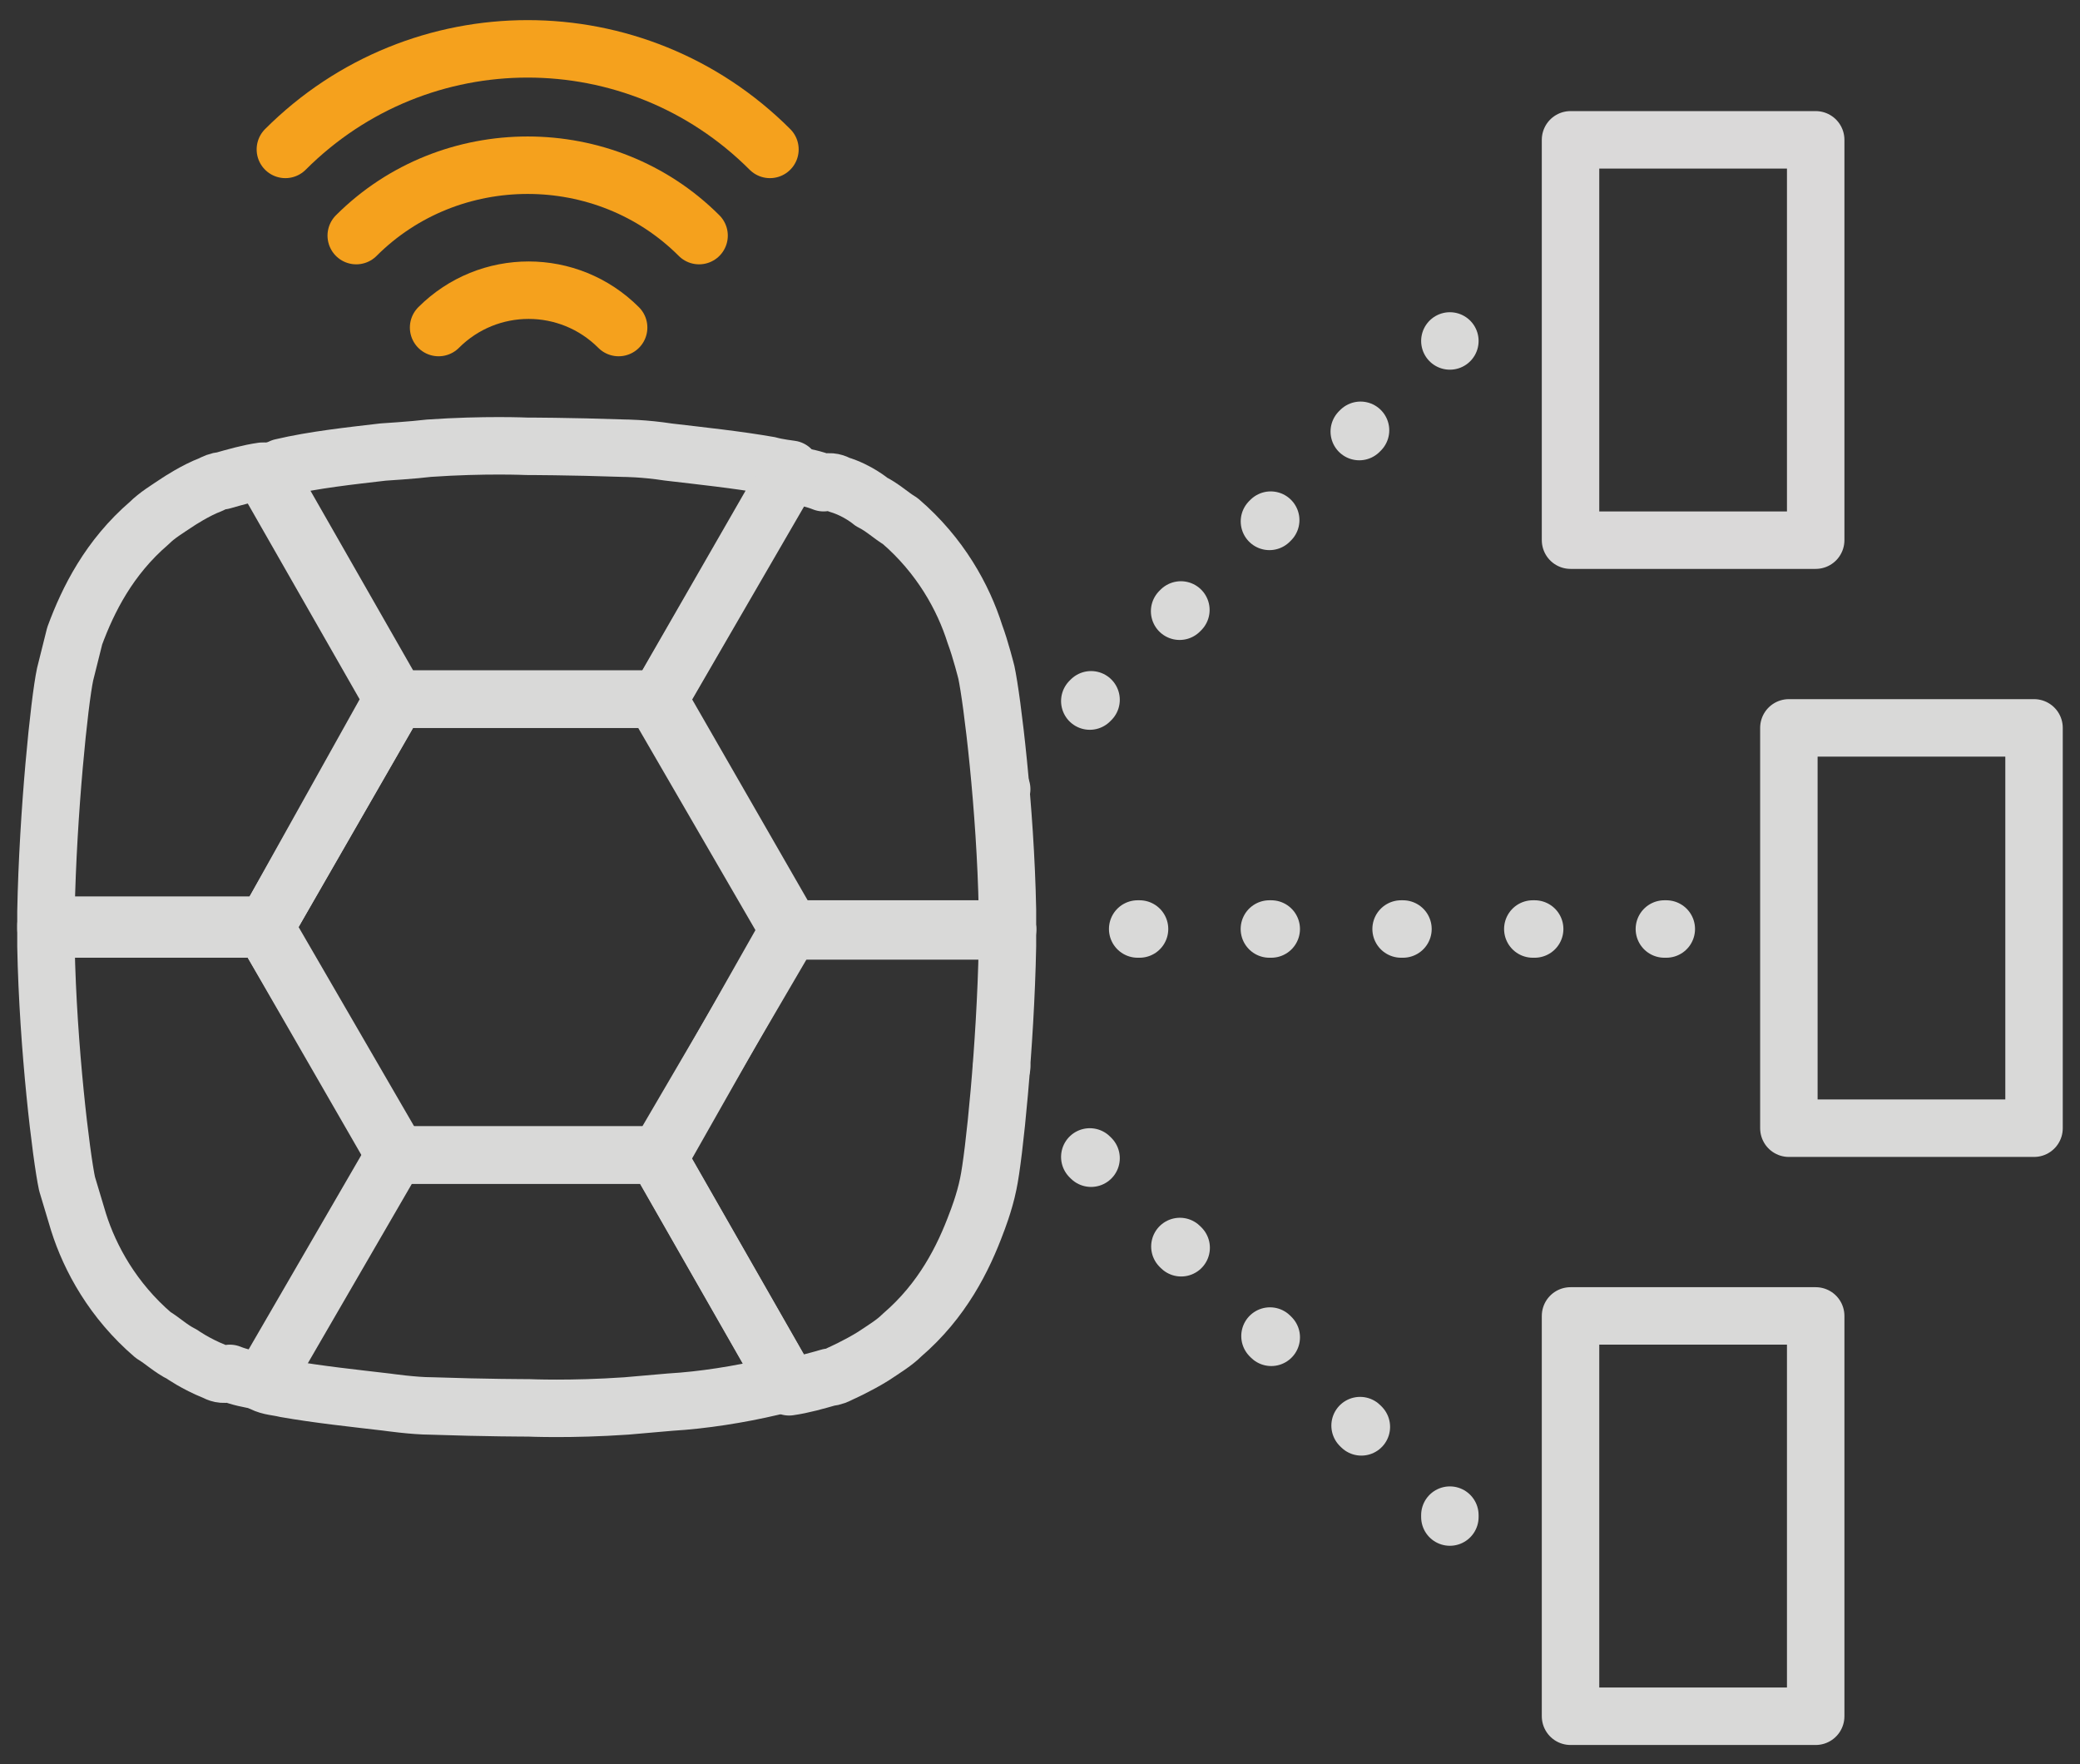
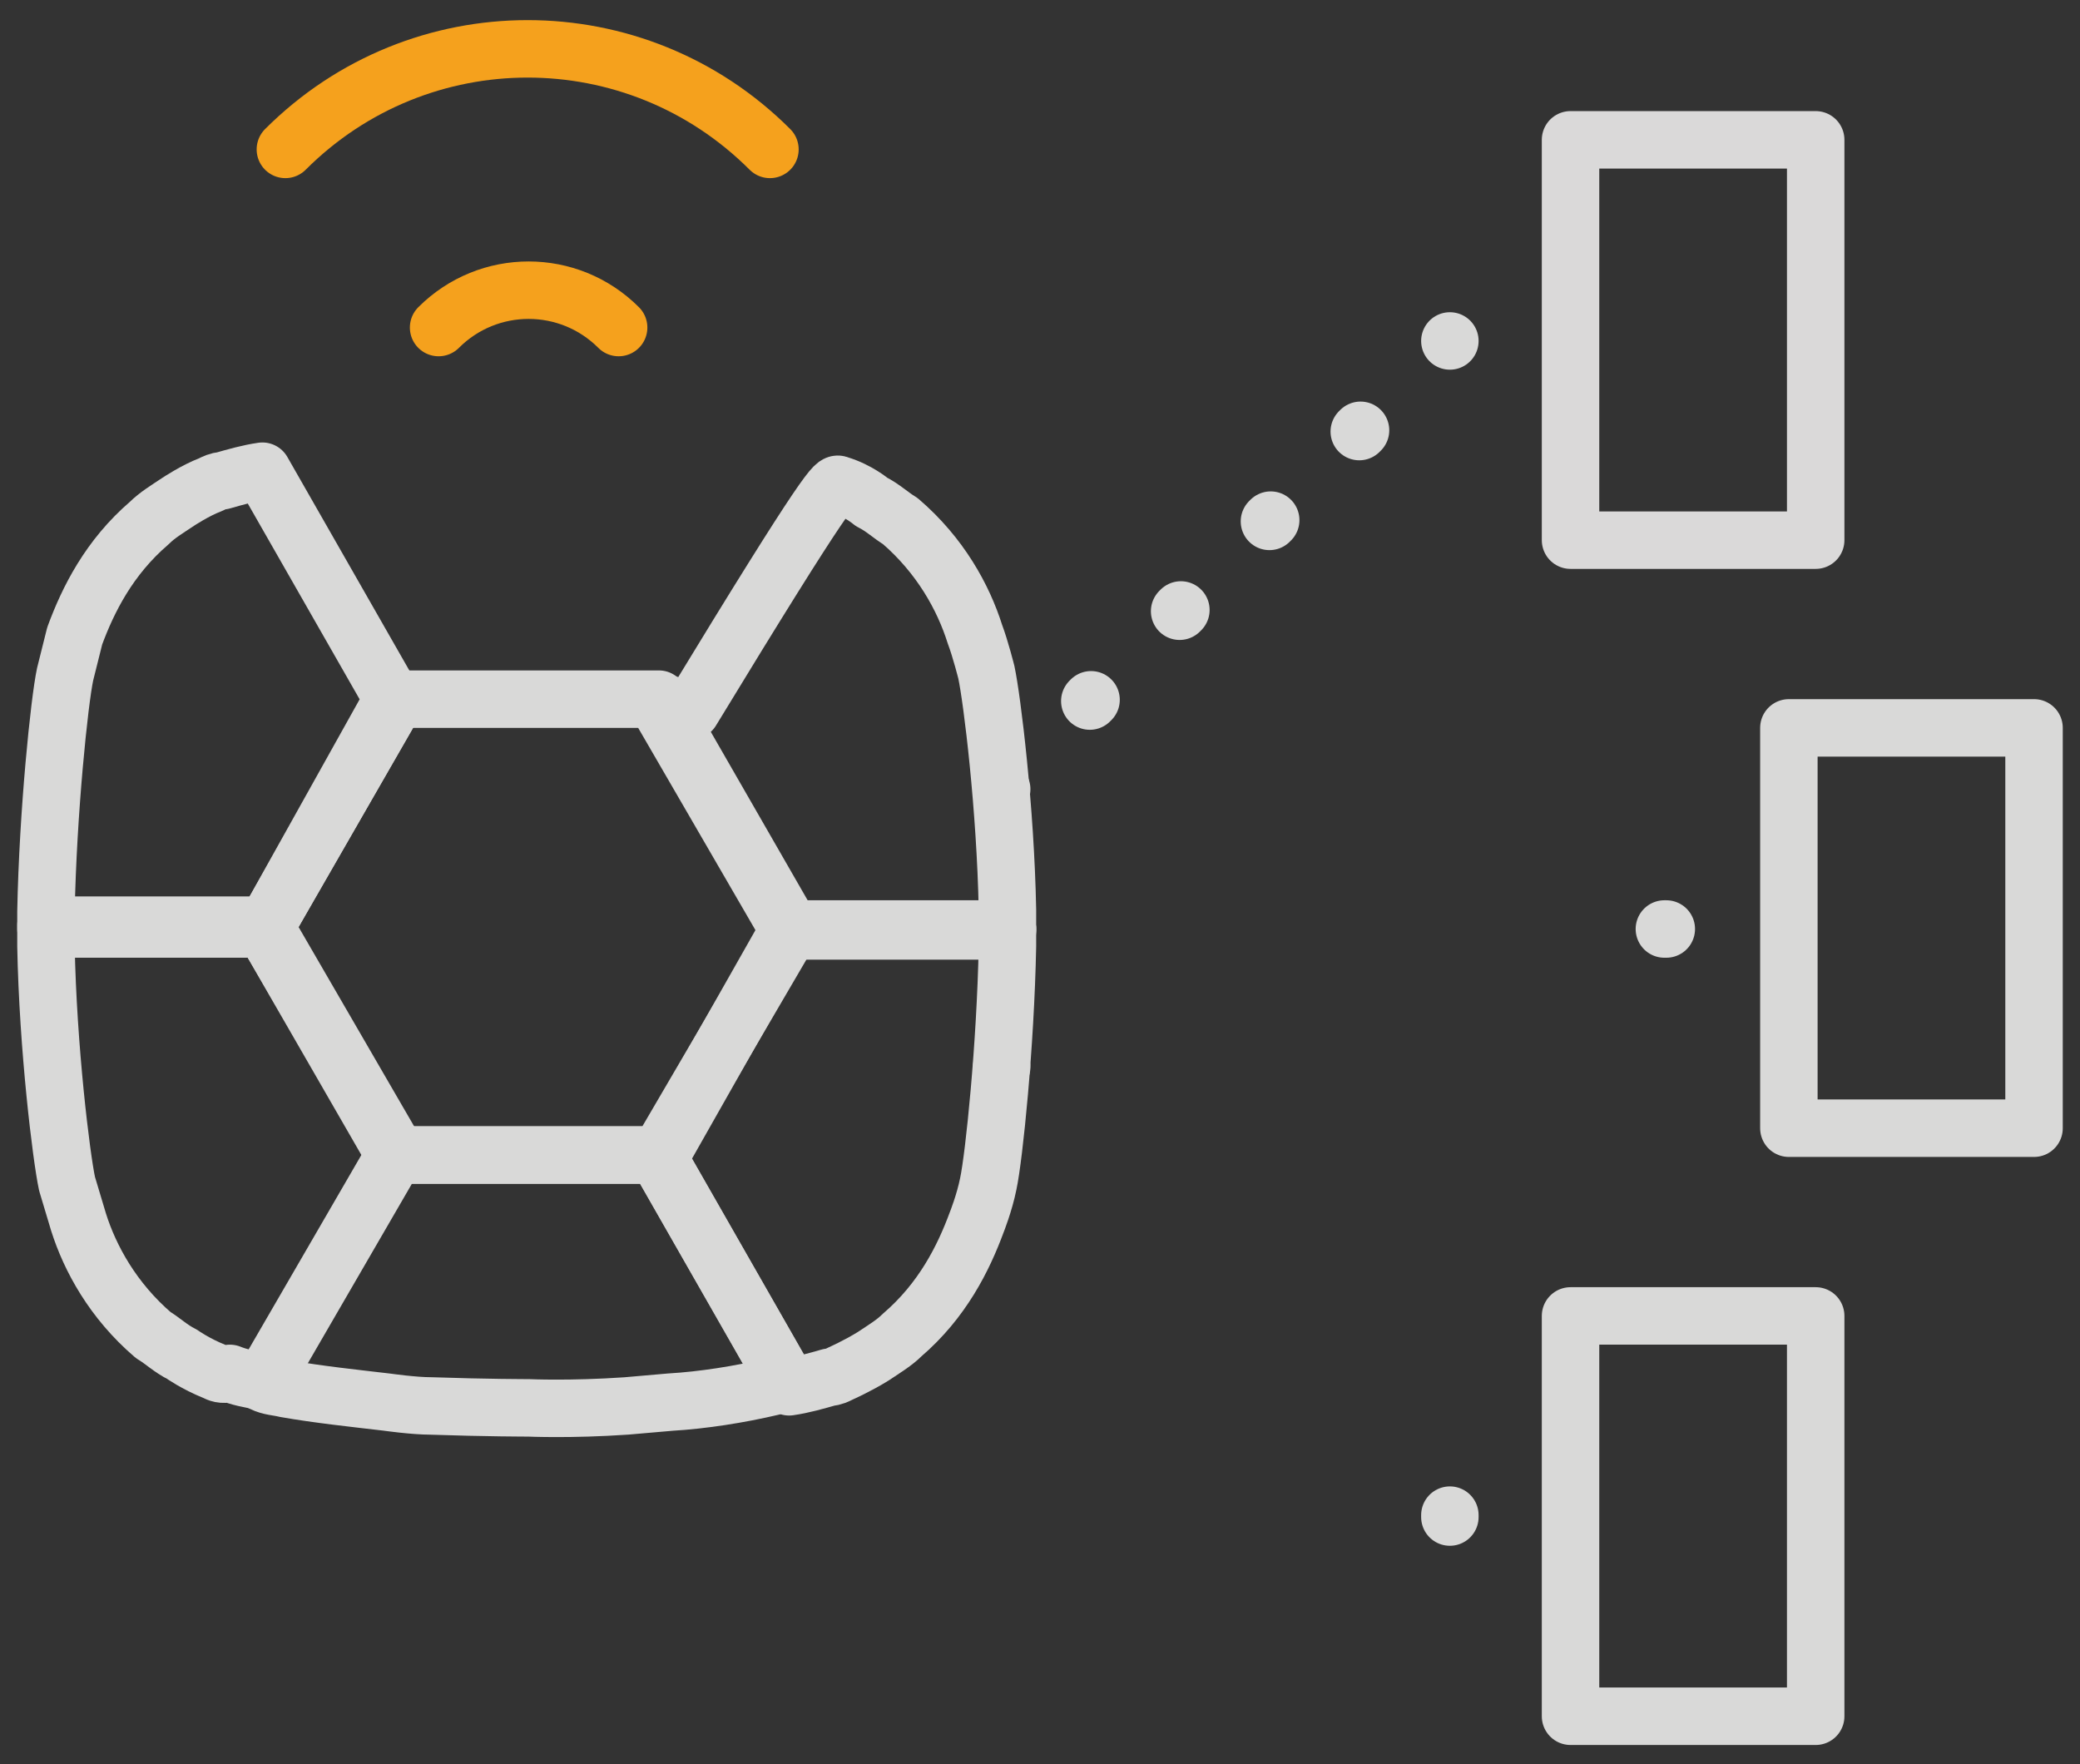
<svg xmlns="http://www.w3.org/2000/svg" version="1.1" id="Layer_1" x="0px" y="0px" viewBox="0 0 108.6 92.1" style="enable-background:new 0 0 108.6 92.1;" xml:space="preserve">
  <rect x="0" y="0" width="108.6" height="92.1" fill="#333333" stroke="none" />
  <style type="text/css">
	.st0{fill:none;stroke:#D9D9D8;stroke-width:3;stroke-linecap:round;stroke-linejoin:round;stroke-miterlimit:10;}
	.st1{fill:#FFFFFF;stroke:#D9D9D8;stroke-width:3;stroke-linecap:round;stroke-linejoin:round;stroke-miterlimit:10;}
	.st2{fill:none;stroke:#F5A11D;stroke-width:3;stroke-linecap:round;stroke-linejoin:round;stroke-miterlimit:10;}
	.st3{fill:none;stroke:#D9D9D8;stroke-width:3;stroke-linecap:round;stroke-linejoin:round;}
	.st4{fill:none;stroke:#D9D9D8;stroke-width:3;stroke-linecap:round;stroke-linejoin:round;stroke-dasharray:9.341568e-02,6.539;}
	.st5{fill:none;stroke:#D9D9D8;stroke-width:3;stroke-linecap:round;stroke-linejoin:round;stroke-dasharray:9.685837e-02,6.78;}
	.st6{fill:none;stroke:#DAD9D9;stroke-width:3;stroke-linecap:round;stroke-linejoin:round;stroke-miterlimit:10;}
</style>
  <g>
    <g>
      <g>
        <polygon id="XMLID_14_" class="st0" points="13.8,48.5 20.7,36.5 34.4,36.5 41.3,48.5 34.4,60.3 20.7,60.3    " />
-         <path id="XMLID_13_" class="st0" d="M34.4,36.5H20.7l-6.8-11.9c0.3,0,0.6-0.1,0.8-0.2c1.7-0.4,3.6-0.6,5.3-0.8l0,0     c0,0,1.6-0.1,2.4-0.2c2.9-0.2,5.1-0.1,5.1-0.1s2.2,0,5.1,0.1c0,0,1,0,2.3,0.2c1.7,0.2,3.6,0.4,5.3,0.7c0.3,0.1,1.1,0.2,1.1,0.2     L34.4,36.5z" />
-         <path id="XMLID_11_" class="st0" d="M43.8,25.3c1,0.3,1.7,0.9,1.7,0.9c0.6,0.3,1,0.7,1.5,1c2.1,1.8,3.3,4,3.9,5.9     c0.3,0.8,0.6,2,0.6,2c0.3,1.4,1,7.1,1.1,12.4c0,0.2,0,0.7,0,1.1H41.2l-6.9-11.9l6.9-11.9l0.2,0c0.6,0.1,1.1,0.2,1.6,0.4     C43.4,25.1,43.6,25.2,43.8,25.3z" />
+         <path id="XMLID_11_" class="st0" d="M43.8,25.3c1,0.3,1.7,0.9,1.7,0.9c0.6,0.3,1,0.7,1.5,1c2.1,1.8,3.3,4,3.9,5.9     c0.3,0.8,0.6,2,0.6,2c0.3,1.4,1,7.1,1.1,12.4c0,0.2,0,0.7,0,1.1H41.2l-6.9-11.9l0.2,0c0.6,0.1,1.1,0.2,1.6,0.4     C43.4,25.1,43.6,25.2,43.8,25.3z" />
        <path id="XMLID_9_" class="st0" d="M13.8,48.5H2.4c0-0.4,0-0.8,0-0.9c0.1-5.2,0.7-11,1-12.4l0.5-2c0.7-1.9,1.8-4.1,3.9-5.9     c0.4-0.4,0.9-0.7,1.5-1.1c0,0,0.9-0.6,1.7-0.9l0,0c0.2-0.1,0.4-0.2,0.6-0.2c0.7-0.2,1.4-0.4,2.1-0.5l6.8,11.9L13.8,48.5z" />
        <polygon id="XMLID_8_" class="st0" points="13.8,48.5 20.6,36.5 20.7,36.5    " />
      </g>
      <g>
        <path id="XMLID_12_" class="st0" d="M13.7,72.2l6.9-11.9h13.7l6.8,11.9c-0.3,0-0.6,0.1-0.8,0.2c-1.7,0.4-3.6,0.7-5.3,0.8     l-2.3,0.2l0,0c-2.9,0.2-5.1,0.1-5.1,0.1s-2.2,0-5.1-0.1l0,0c-0.9,0-2.3-0.2-2.3-0.2c-1.7-0.2-3.6-0.4-5.3-0.7     C14.5,72.4,14.1,72.4,13.7,72.2L13.7,72.2L13.7,72.2z" />
        <path id="XMLID_10_" class="st0" d="M41.2,48.5h11.4c0,0.4,0,0.9,0,0.9c-0.1,5.2-0.7,11-1,12.4c-0.2,1-0.6,2-0.6,2     c-0.7,1.9-1.8,4.1-3.9,5.9c-0.4,0.4-0.9,0.7-1.5,1.1c-0.8,0.5-1.7,0.9-1.7,0.9c-0.2,0.1-0.4,0.2-0.6,0.2     c-0.7,0.2-1.4,0.4-2.1,0.5l-6.8-11.9L41.2,48.5z" />
        <path id="XMLID_7_" class="st0" d="M11.2,71.6L11.2,71.6c-1-0.4-1.7-0.9-1.7-0.9c-0.6-0.3-1-0.7-1.5-1c-2.1-1.8-3.3-4-3.9-5.9     l-0.6-2c-0.3-1.4-1-7.1-1.1-12.4c0,0,0-0.6,0-1.1h11.4l6.9,11.9l-6.9,11.9l-0.2,0c-0.6-0.1-1.1-0.2-1.6-0.4     C11.6,71.8,11.4,71.7,11.2,71.6z" />
      </g>
    </g>
    <polygon id="XMLID_6_" class="st1" points="20.7,60.3 20.6,60.3 13.8,48.5 13.8,48.5  " />
    <g id="XMLID_1_">
      <path id="XMLID_4_" class="st2" d="M14.9,7.8c7-7,18.3-7,25.3,0" />
-       <path id="XMLID_3_" class="st2" d="M18.6,12.3c4.9-4.9,13-4.9,17.9,0" />
      <path id="XMLID_2_" class="st2" d="M22.9,17.1c2.6-2.6,6.8-2.6,9.4,0" />
    </g>
    <g>
      <g>
        <line class="st3" x1="52.3" y1="41.2" x2="52.3" y2="41.2" />
        <line class="st4" x1="56.9" y1="36.6" x2="73.4" y2="20.1" />
        <line class="st3" x1="75.7" y1="17.8" x2="75.7" y2="17.8" />
      </g>
    </g>
    <g>
      <g>
        <line class="st3" x1="52.3" y1="55.7" x2="52.3" y2="55.7" />
-         <line class="st4" x1="56.9" y1="60.4" x2="73.4" y2="76.8" />
        <line class="st3" x1="75.7" y1="79.1" x2="75.7" y2="79.2" />
      </g>
    </g>
    <g>
      <g>
        <line class="st3" x1="52.6" y1="48.5" x2="52.6" y2="48.5" />
-         <line class="st5" x1="59.4" y1="48.5" x2="83.5" y2="48.5" />
        <line class="st3" x1="86.9" y1="48.5" x2="87" y2="48.5" />
      </g>
    </g>
    <rect x="82" y="7.3" class="st6" width="12.8" height="20.9" />
    <rect x="82" y="68.7" class="st0" width="12.8" height="20.9" />
    <rect x="93.4" y="38" class="st0" width="12.8" height="20.9" />
  </g>
</svg>